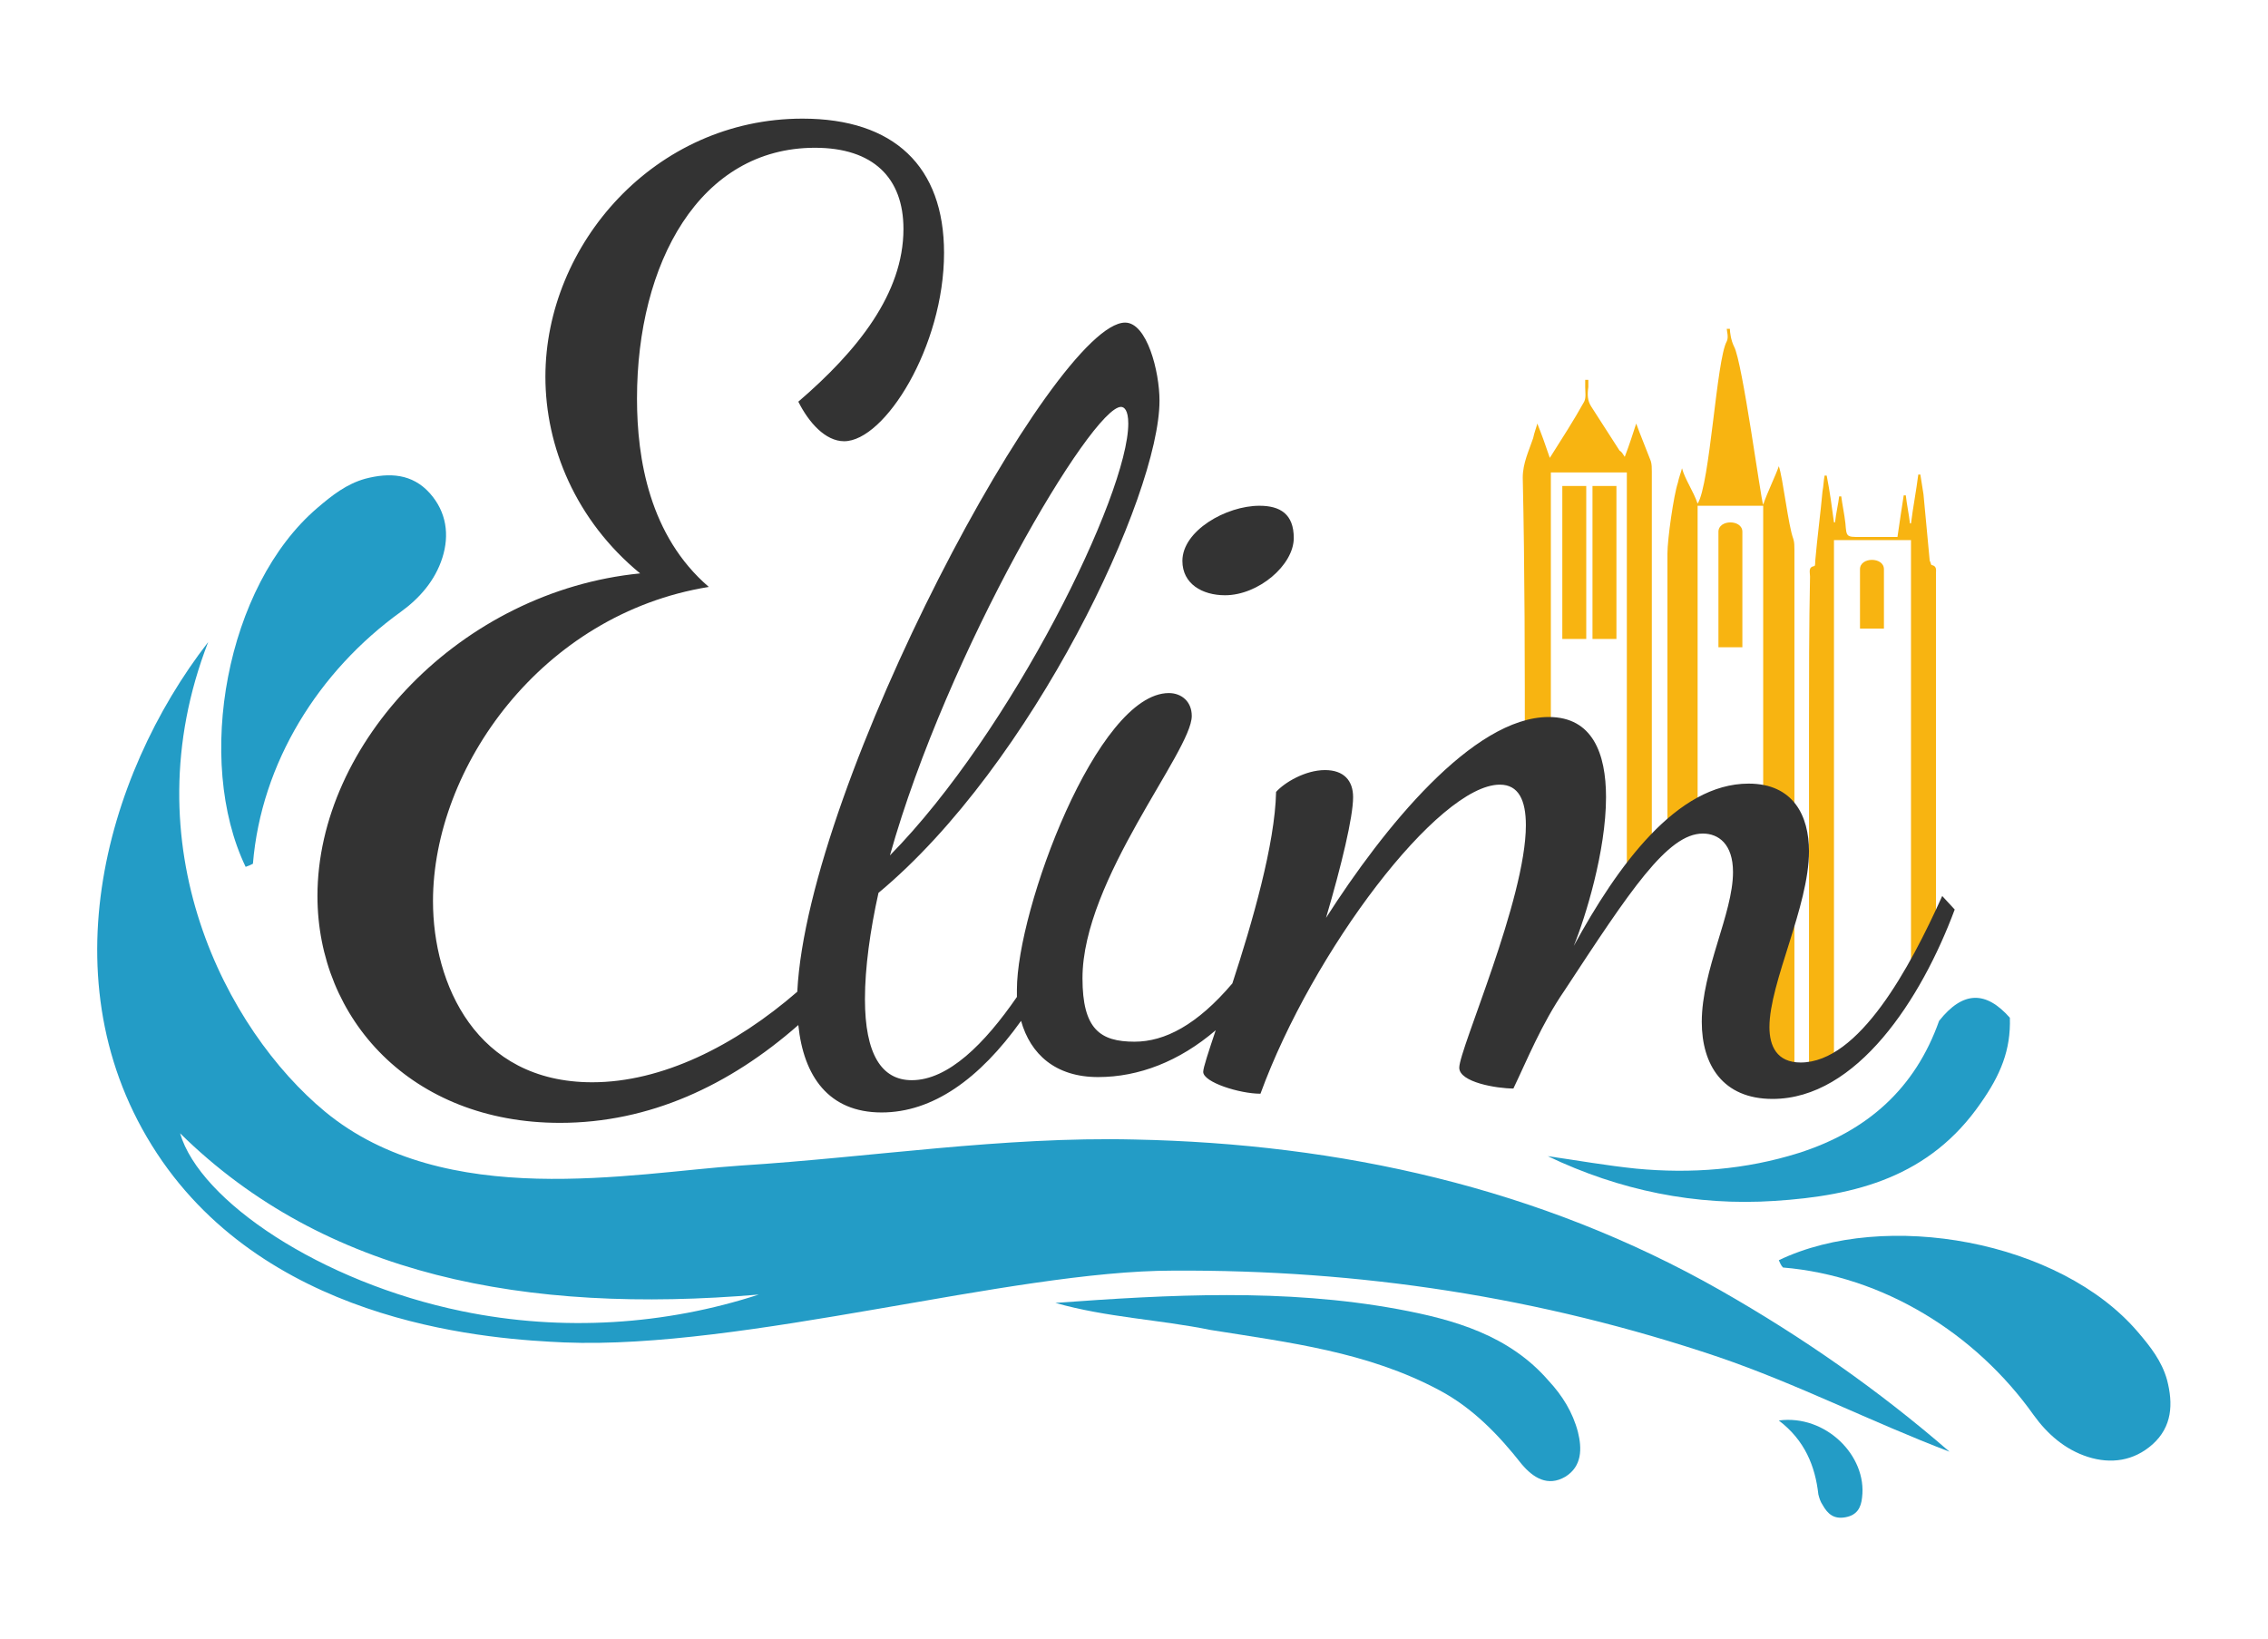
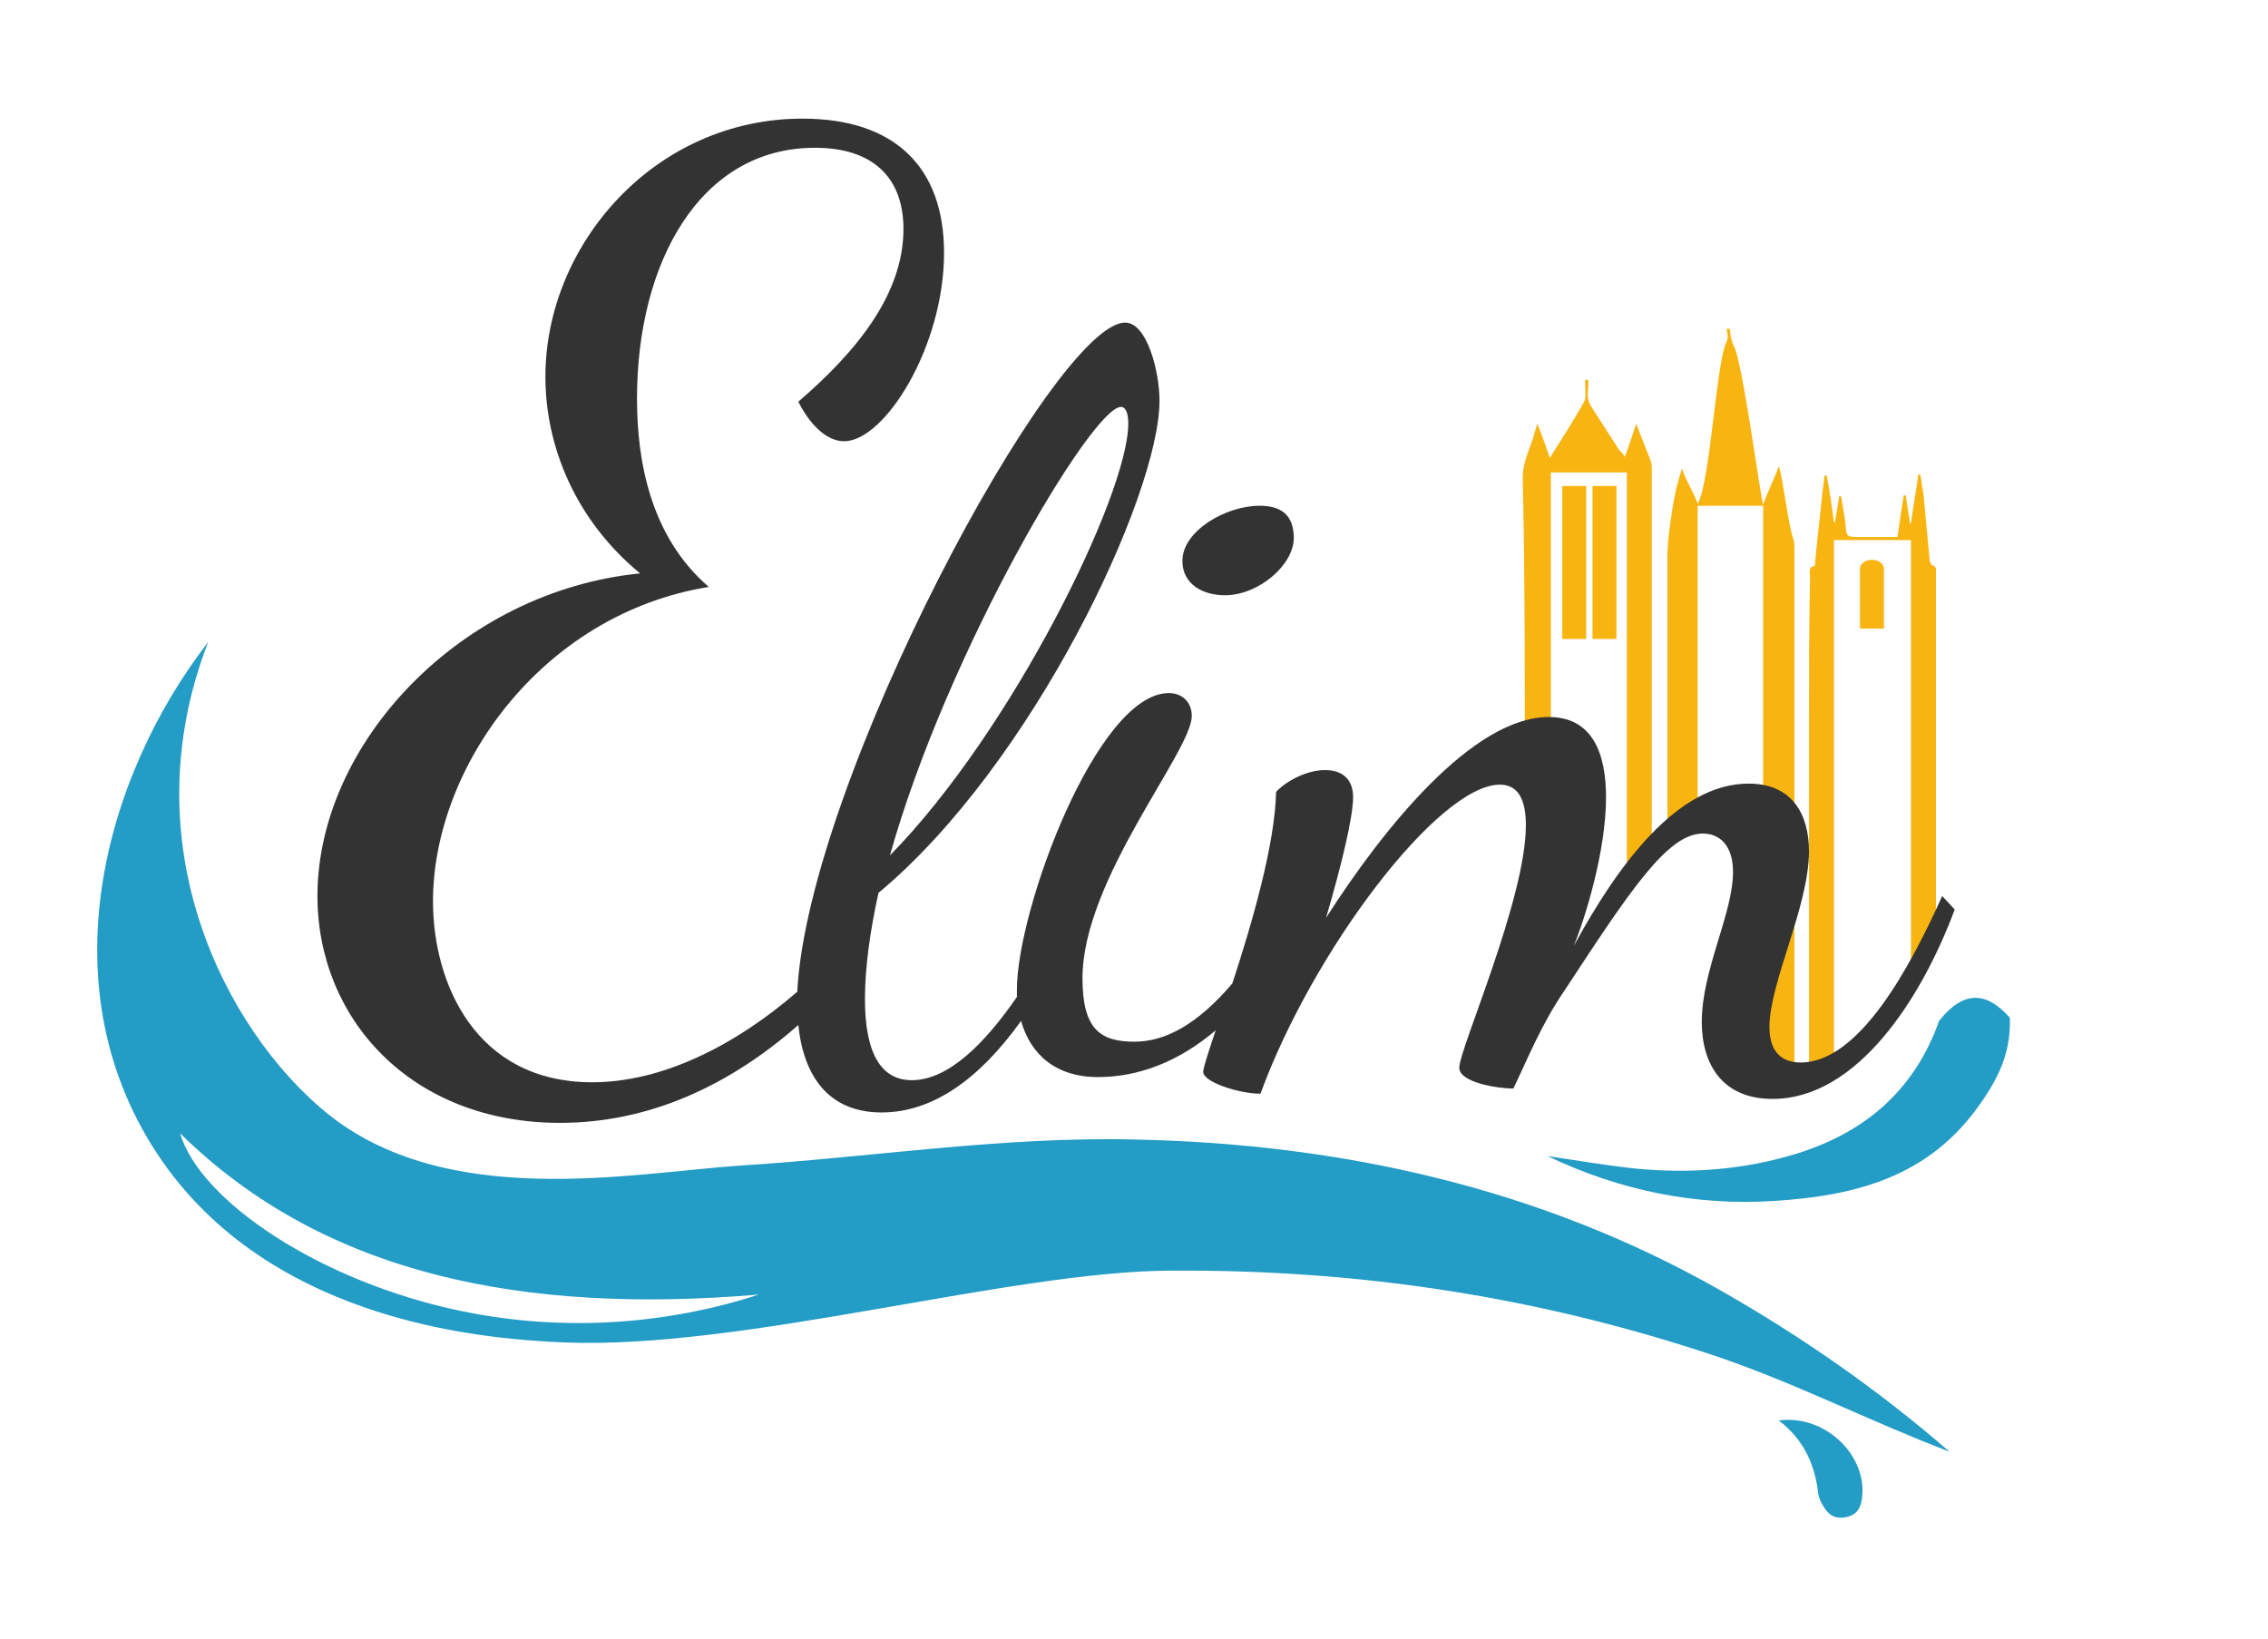
<svg xmlns="http://www.w3.org/2000/svg" version="1.1" x="0px" y="0px" viewBox="0 0 217.9 157.5" style="enable-background:new 0 0 217.9 157.5;" xml:space="preserve">
  <style type="text/css">
	.st0{fill:#239CC6;}
	.st1{fill:#F8B411;}
	.st2{fill:#333333;}
</style>
  <g id="Layer_1">
</g>
  <g id="Layer_4">
    <g>
-       <path class="st0" d="M23.6,83.3c-4.9-10.2-1.9-27,6.9-34.5c1.4-1.2,2.8-2.3,4.6-2.8c2.3-0.6,4.5-0.5,6.2,1.4    c1.6,1.8,1.9,4,1.2,6.2c-0.7,2.2-2.2,3.9-4,5.2C30.6,64.5,25.1,73.3,24.3,83C24.1,83.1,23.9,83.2,23.6,83.3z" />
-       <path class="st0" d="M101.4,125.2c11-0.8,22-1.4,32.9,0.6c5.4,1,10.7,2.5,14.5,6.9c1.3,1.4,2.3,3,2.8,4.9c0.4,1.6,0.4,3.3-1.2,4.3    c-1.7,1-3.1,0.1-4.2-1.2c-2.2-2.8-4.7-5.4-7.9-7.1c-6.9-3.7-14.5-4.6-22-5.8C111.4,126.8,106.3,126.6,101.4,125.2z" />
      <path class="st0" d="M170.9,136.5c4.5-0.6,8.5,3.4,8,7.4c-0.1,1-0.5,1.7-1.6,1.9c-1.1,0.2-1.7-0.3-2.2-1.2c-0.2-0.3-0.3-0.6-0.4-1    C174.4,140.9,173.4,138.4,170.9,136.5z" />
      <path class="st0" d="M165.3,124c-17.4-9.9-36.6-14.1-56.3-14.5c-12.7-0.3-25.2,1.7-37.8,2.5c-10.5,0.7-28.4,4.4-40-5.2    c-9.4-7.8-18.8-25.5-11.2-45.1C10,74.6,4.2,95.2,15.6,111.6c11.1,15.9,32,17.1,38.6,17.4c17.4,0.7,42.9-6.9,58.5-6.9    c17.9-0.1,35.2,2.5,52.4,8.3c7.6,2.6,14.6,6.2,22.2,9.1C180.5,133.6,173.2,128.5,165.3,124z M44.4,126    c-13.6-2.8-25.2-10.6-27.1-17.1c13.9,13.7,33.2,17.4,55.6,15.5C64,127.3,54.1,128,44.4,126z" />
-       <path class="st0" d="M170.9,121.1c10.2-4.9,27-1.9,34.5,6.9c1.2,1.4,2.3,2.8,2.8,4.6c0.6,2.3,0.5,4.5-1.4,6.2    c-1.8,1.6-4,1.9-6.2,1.2c-2.2-0.7-3.9-2.2-5.2-4c-5.6-7.9-14.5-13.4-24.1-14.2C171.1,121.6,171,121.3,170.9,121.1z" />
      <path class="st0" d="M193.1,97.8c0.1,3.1-0.9,5.5-2.8,8.2c-4.9,7.1-12,8.9-19.8,9.4c-7.6,0.5-14.9-1-21.8-4.3    c2.8,0.4,5.6,0.9,8.5,1.2c5.3,0.5,10.5,0.1,15.6-1.5c6.6-2.1,11.2-6.2,13.5-12.7C188.6,95.2,190.8,95.2,193.1,97.8z" />
      <g>
        <rect x="150.1" y="46.7" class="st1" width="2.3" height="14.7" />
        <rect x="153" y="46.7" class="st1" width="2.3" height="14.7" />
        <path class="st1" d="M181,60.4h-2.3c0,0,0-4.5,0-5.7s2.3-1.2,2.3,0S181,60.4,181,60.4z" />
-         <path class="st1" d="M167.4,62.2h-2.3c0,0,0-9.9,0-11.1s2.3-1.2,2.3,0S167.4,62.2,167.4,62.2z" />
        <g>
          <path class="st1" d="M146.5,72.9l2.5,0.6V45.4h7.3v39.5l2.4-2.2c0-12.5,0-24.9,0-37.4c0-0.3,0-0.7-0.1-1c-0.5-1.3-1-2.5-1.4-3.6      c-0.3,0.9-0.6,1.9-1.1,3.2c-0.2-0.3-0.3-0.5-0.5-0.6c-0.9-1.4-1.8-2.8-2.7-4.2c-0.4-0.6-0.4-1.2-0.3-1.9c0-0.2,0-0.4,0-0.7      c-0.1,0-0.2,0-0.3,0c0,0.2,0,0.5,0,0.7c0,0.5,0.1,1-0.1,1.4c-1,1.8-2.1,3.5-3.3,5.4c-0.4-1.2-0.8-2.3-1.2-3.3      c-0.1,0.4-0.3,0.9-0.4,1.4c-0.4,1.2-1,2.4-1,3.8C146.5,54.8,146.5,63.8,146.5,72.9z" />
        </g>
-         <path class="st1" d="M160.2,81.3l2.9-2.7v-30h6.3v30.8l2.3,0.3v6.5l-2.3,4v12.4l1,1.1l2-0.4c0-16.8,0-33.7,0-50.5     c0-0.3,0-0.7-0.1-1c-0.5-1.3-1-5.9-1.4-7c-0.3,0.9-1.1,2.5-1.5,3.7c-0.2-0.3-2-13.8-2.8-15.2c-0.3-0.6-0.4-1.4-0.4-1.7l-0.3,0     c0,0.2,0.2,0.8,0,1.2c-1,1.8-1.6,13.7-2.8,15.6c-0.4-1.2-1.2-2.3-1.5-3.4c-0.1,0.4-0.3,0.9-0.4,1.4c-0.4,1.2-1,5.4-1,6.8     C160.2,62.6,160.2,71.9,160.2,81.3z" />
+         <path class="st1" d="M160.2,81.3l2.9-2.7v-30h6.3v30.8l2.3,0.3v6.5l-2.3,4v12.4l1,1.1l2-0.4c0-16.8,0-33.7,0-50.5     c0-0.3,0-0.7-0.1-1c-0.5-1.3-1-5.9-1.4-7c-0.3,0.9-1.1,2.5-1.5,3.7c-0.2-0.3-2-13.8-2.8-15.2c-0.3-0.6-0.4-1.4-0.4-1.7l-0.3,0     c0,0.2,0.2,0.8,0,1.2c-1,1.8-1.6,13.7-2.8,15.6c-0.4-1.2-1.2-2.3-1.5-3.4c-0.1,0.4-0.3,0.9-0.4,1.4c-0.4,1.2-1,5.4-1,6.8     C160.2,62.6,160.2,71.9,160.2,81.3" />
        <g>
          <path class="st1" d="M173.8,70.1c0,11,0,21.9,0,32.9l1.3-0.2l1.1-0.7V51.9h7.4v41.8l0.9-1.3l1.5-2.3c0-3.7,0-7.5,0-11.2      c0-4.5,0-9.1,0-13.6c0-3.4,0-6.8,0-10.2c0-0.3,0.1-0.7-0.4-0.8c-0.1,0-0.1-0.3-0.2-0.4c-0.2-2.1-0.4-4.3-0.6-6.4      c-0.1-0.6-0.2-1.3-0.3-1.9c-0.1,0-0.1,0-0.2,0c-0.2,1.6-0.5,3.1-0.7,4.7c0,0,0,0-0.1,0c-0.1-0.9-0.3-1.8-0.4-2.7      c-0.1,0-0.1,0-0.2,0c-0.2,1.3-0.4,2.6-0.6,4c-1.2,0-2.4,0-3.6,0c-1.3,0-1.3,0-1.4-1.3c-0.1-0.9-0.3-1.8-0.4-2.6      c-0.1,0-0.1,0-0.2,0c-0.1,0.8-0.3,1.6-0.4,2.5c0,0-0.1,0-0.1,0c-0.2-1.5-0.4-3-0.7-4.5c-0.1,0-0.2,0-0.2,0      c-0.1,0.5-0.1,1-0.2,1.5c-0.2,2.2-0.5,4.4-0.7,6.7c0,0.2,0,0.5-0.1,0.5c-0.6,0.1-0.4,0.6-0.4,1      C173.8,60.2,173.8,65.2,173.8,70.1z" />
        </g>
      </g>
      <g>
        <path class="st2" d="M117.7,57.2c3.2,0,6.6-2.9,6.6-5.5c0-2.3-1.3-3.1-3.3-3.1c-3.2,0-7.4,2.4-7.4,5.3     C113.6,56.1,115.5,57.2,117.7,57.2z" />
        <path class="st2" d="M186.6,86.1c-3.1,6.9-8,16-13.6,16c-2.3,0-3-1.6-3-3.4c0-4.3,3.8-11.6,3.8-16.9c0-3.4-1.5-6.5-5.8-6.5     c-6.9,0-12.6,7.9-16.8,15.6c1.1-2.7,3.1-9.1,3.1-14.3c0-4.2-1.3-7.7-5.5-7.7c-7.3,0-15.9,10.7-21.4,19.3     c1.5-5.1,2.6-9.7,2.6-11.6c0-1.6-0.9-2.6-2.7-2.6c-1.9,0-3.9,1.2-4.7,2.1c-0.1,5-2.3,12.6-4.2,18.4c-3.4,4-6.5,5.6-9.4,5.6     c-3.3,0-5-1.2-5-6.1c0-9.5,10.5-21.8,10.5-25.2c0-1.4-1-2.2-2.2-2.2c-6.9,0-14.6,20.8-14.6,28.5c0,0.2,0,0.4,0,0.7     c-3.1,4.5-6.6,8-10.1,8c-2.9,0-4.5-2.5-4.5-7.8c0-3,0.5-6.6,1.3-10.2c14.8-12.3,27-38.2,27-47.3c0-2.8-1.2-7.5-3.3-7.5     c-6.8,0-30.5,44.2-31.5,64.3c-6,5.2-13,8.7-19.7,8.7c-11.2,0-15.3-9.5-15.3-17.4C41.6,73.8,52,59,68.1,56.4     c-5.7-4.9-6.9-12.3-6.9-18.1c0-13,6-24.1,17.1-24.1c5.6,0,8.5,2.9,8.5,7.8c0,6.2-4.4,11.7-10.1,16.6c1,2,2.6,3.8,4.4,3.8     c3.9,0,9.6-9.1,9.6-18.1c0-8.3-4.8-12.9-13.6-12.9c-14.2,0-24.7,12.1-24.7,24.8c0,6.7,2.9,13.8,9.1,18.9c-17.2,1.7-31,16.3-31,31     c0,11.8,9,21.8,23.3,21.8c8.6,0,16.3-3.6,22.9-9.4c0.5,4.9,2.9,8.4,8,8.4c4.9,0,9.4-3.2,13.4-8.8c0.9,3.2,3.3,5.4,7.4,5.4     c3.9,0,7.8-1.5,11.3-4.5c-0.7,2.1-1.2,3.6-1.2,4c0,1,3.5,2.1,5.5,2.1c5-13.7,17.1-29.7,23-29.7c1.8,0,2.5,1.5,2.5,3.9     c0,7.1-6.4,21.5-6.4,23.3c0,1.4,3.6,2,5.2,2c1.3-2.7,2.7-6.2,4.9-9.4c6.3-9.6,9.9-15.1,13.3-15.1c1.5,0,2.9,1,2.9,3.7     c0,4-3,9.4-3,14.4c0,4.1,2,7.4,6.8,7.4c8.1,0,14.3-9.6,17.5-18.2L186.6,86.1z M107.7,39.1c0.3,0,0.7,0.3,0.7,1.6     c0,6.8-11.2,29.6-22.9,41.5C91,62.6,104.9,39.1,107.7,39.1z" />
      </g>
    </g>
  </g>
</svg>